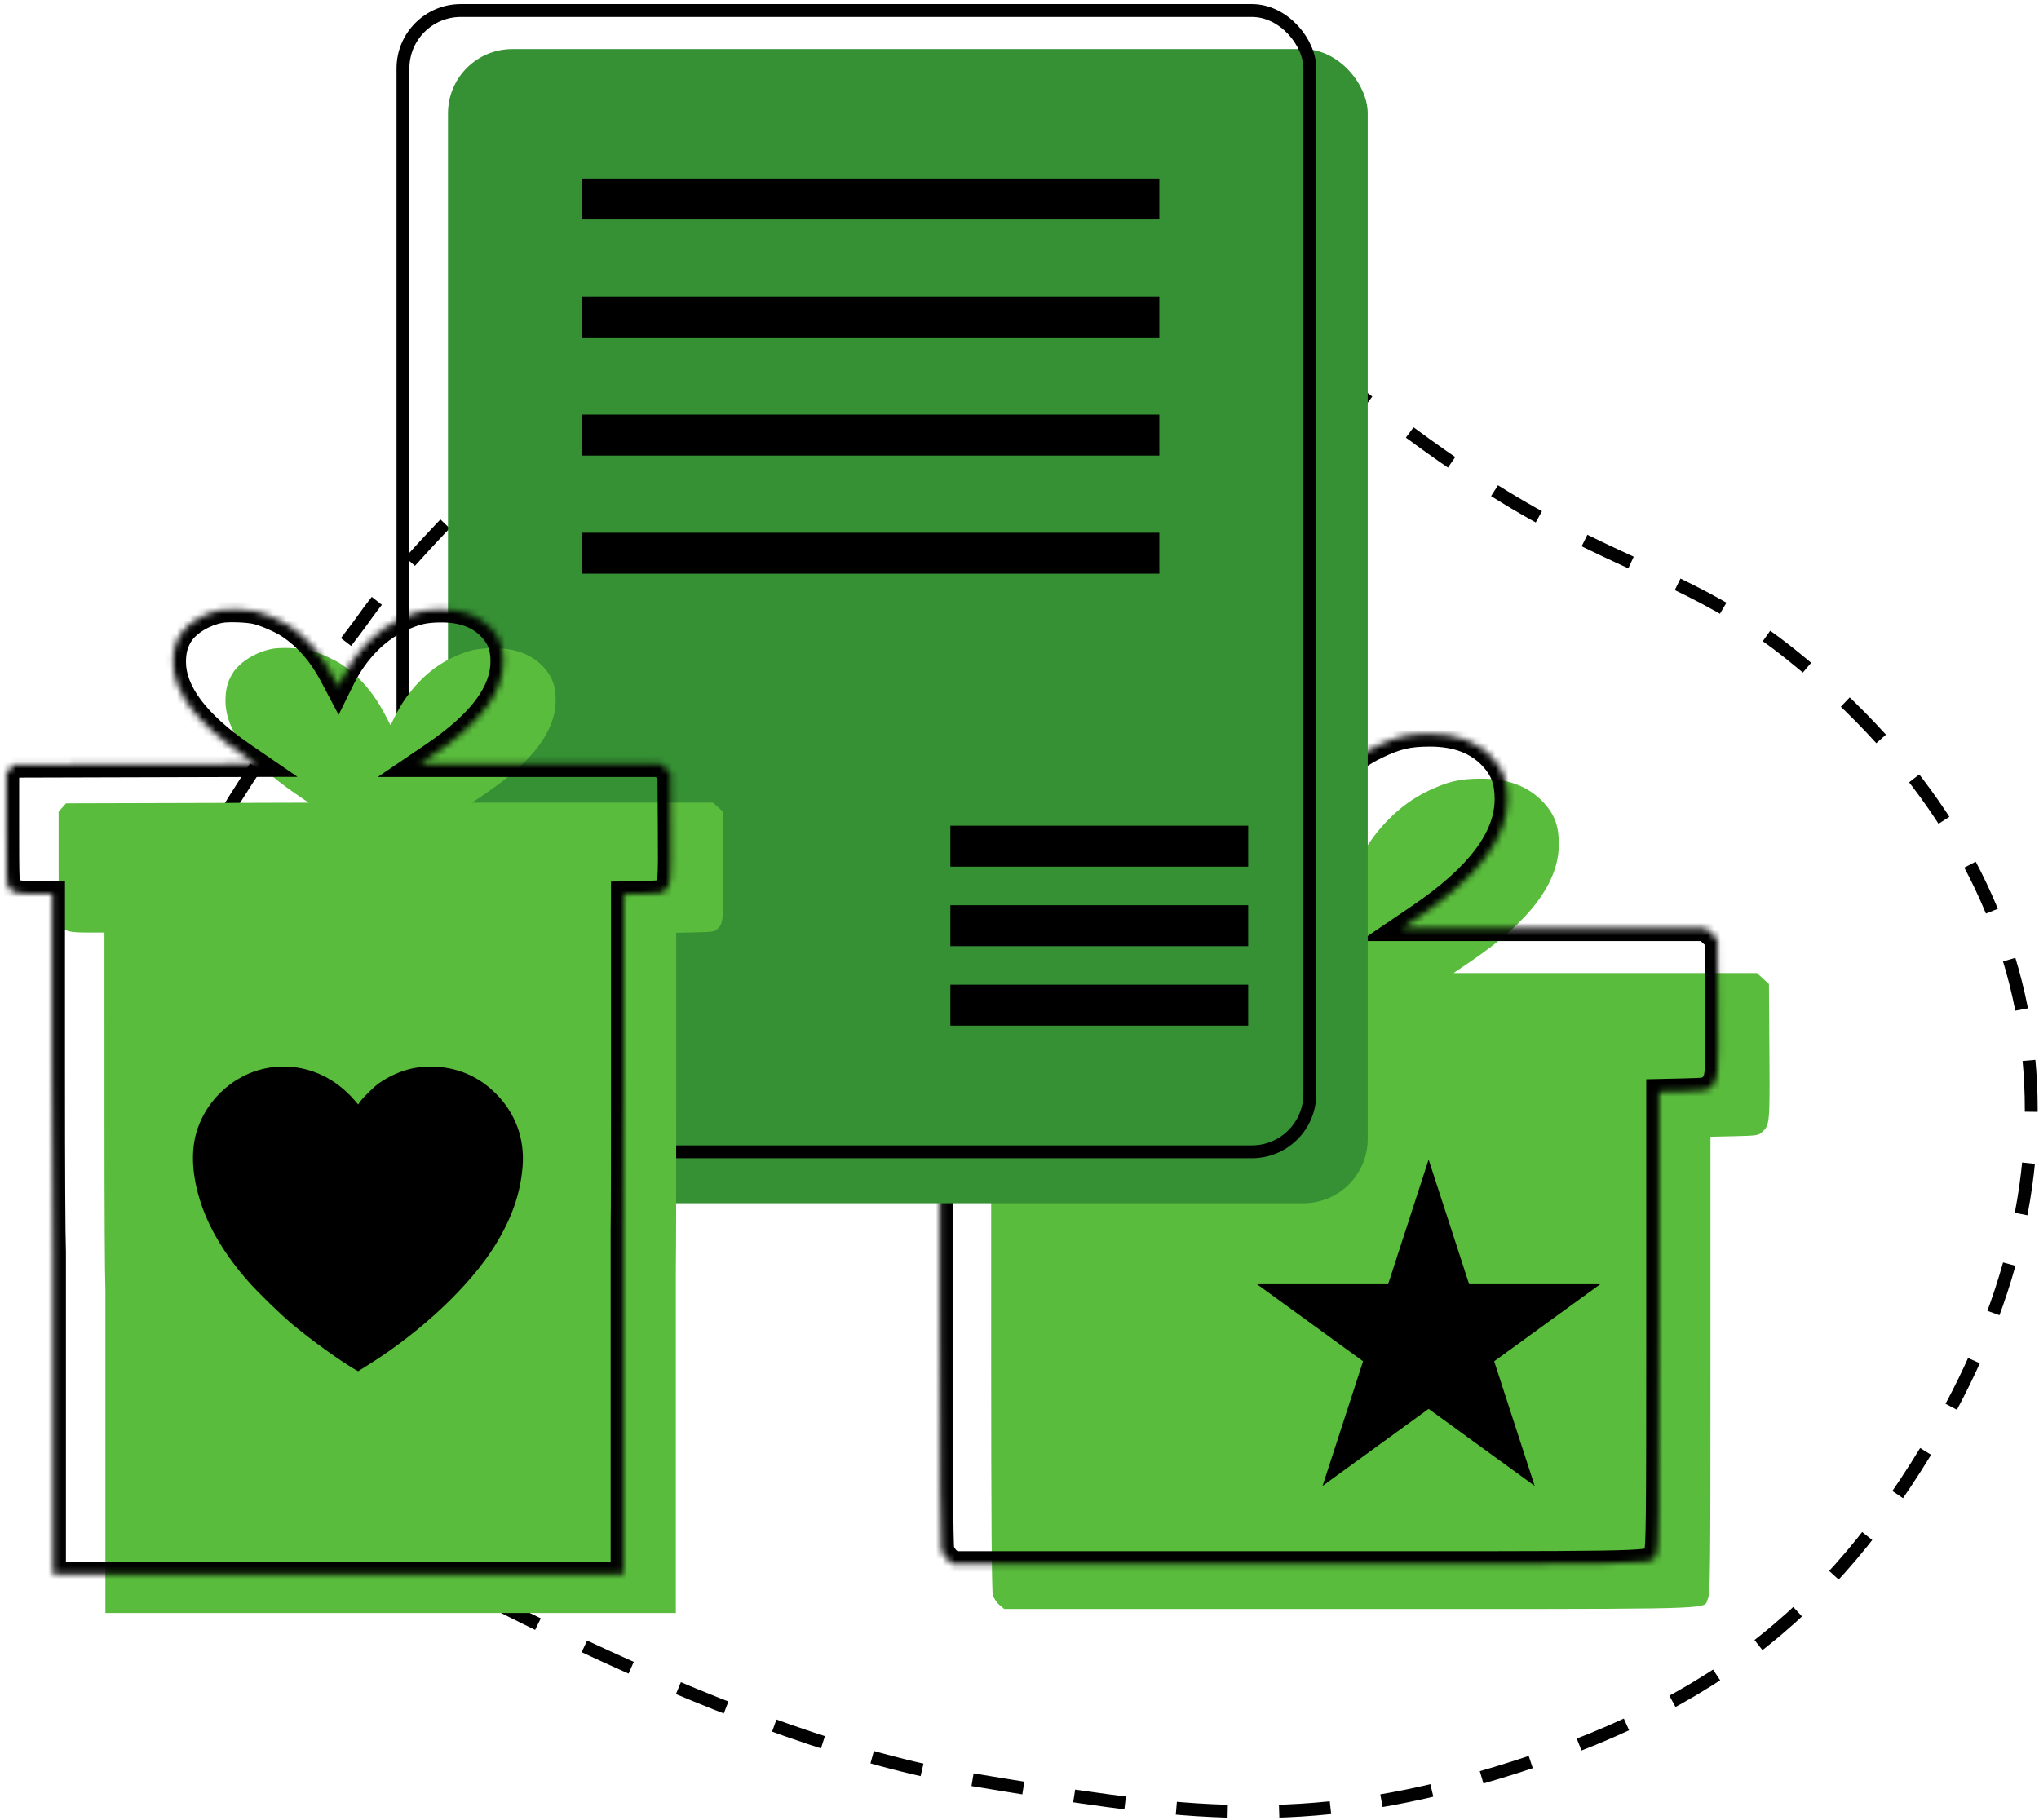
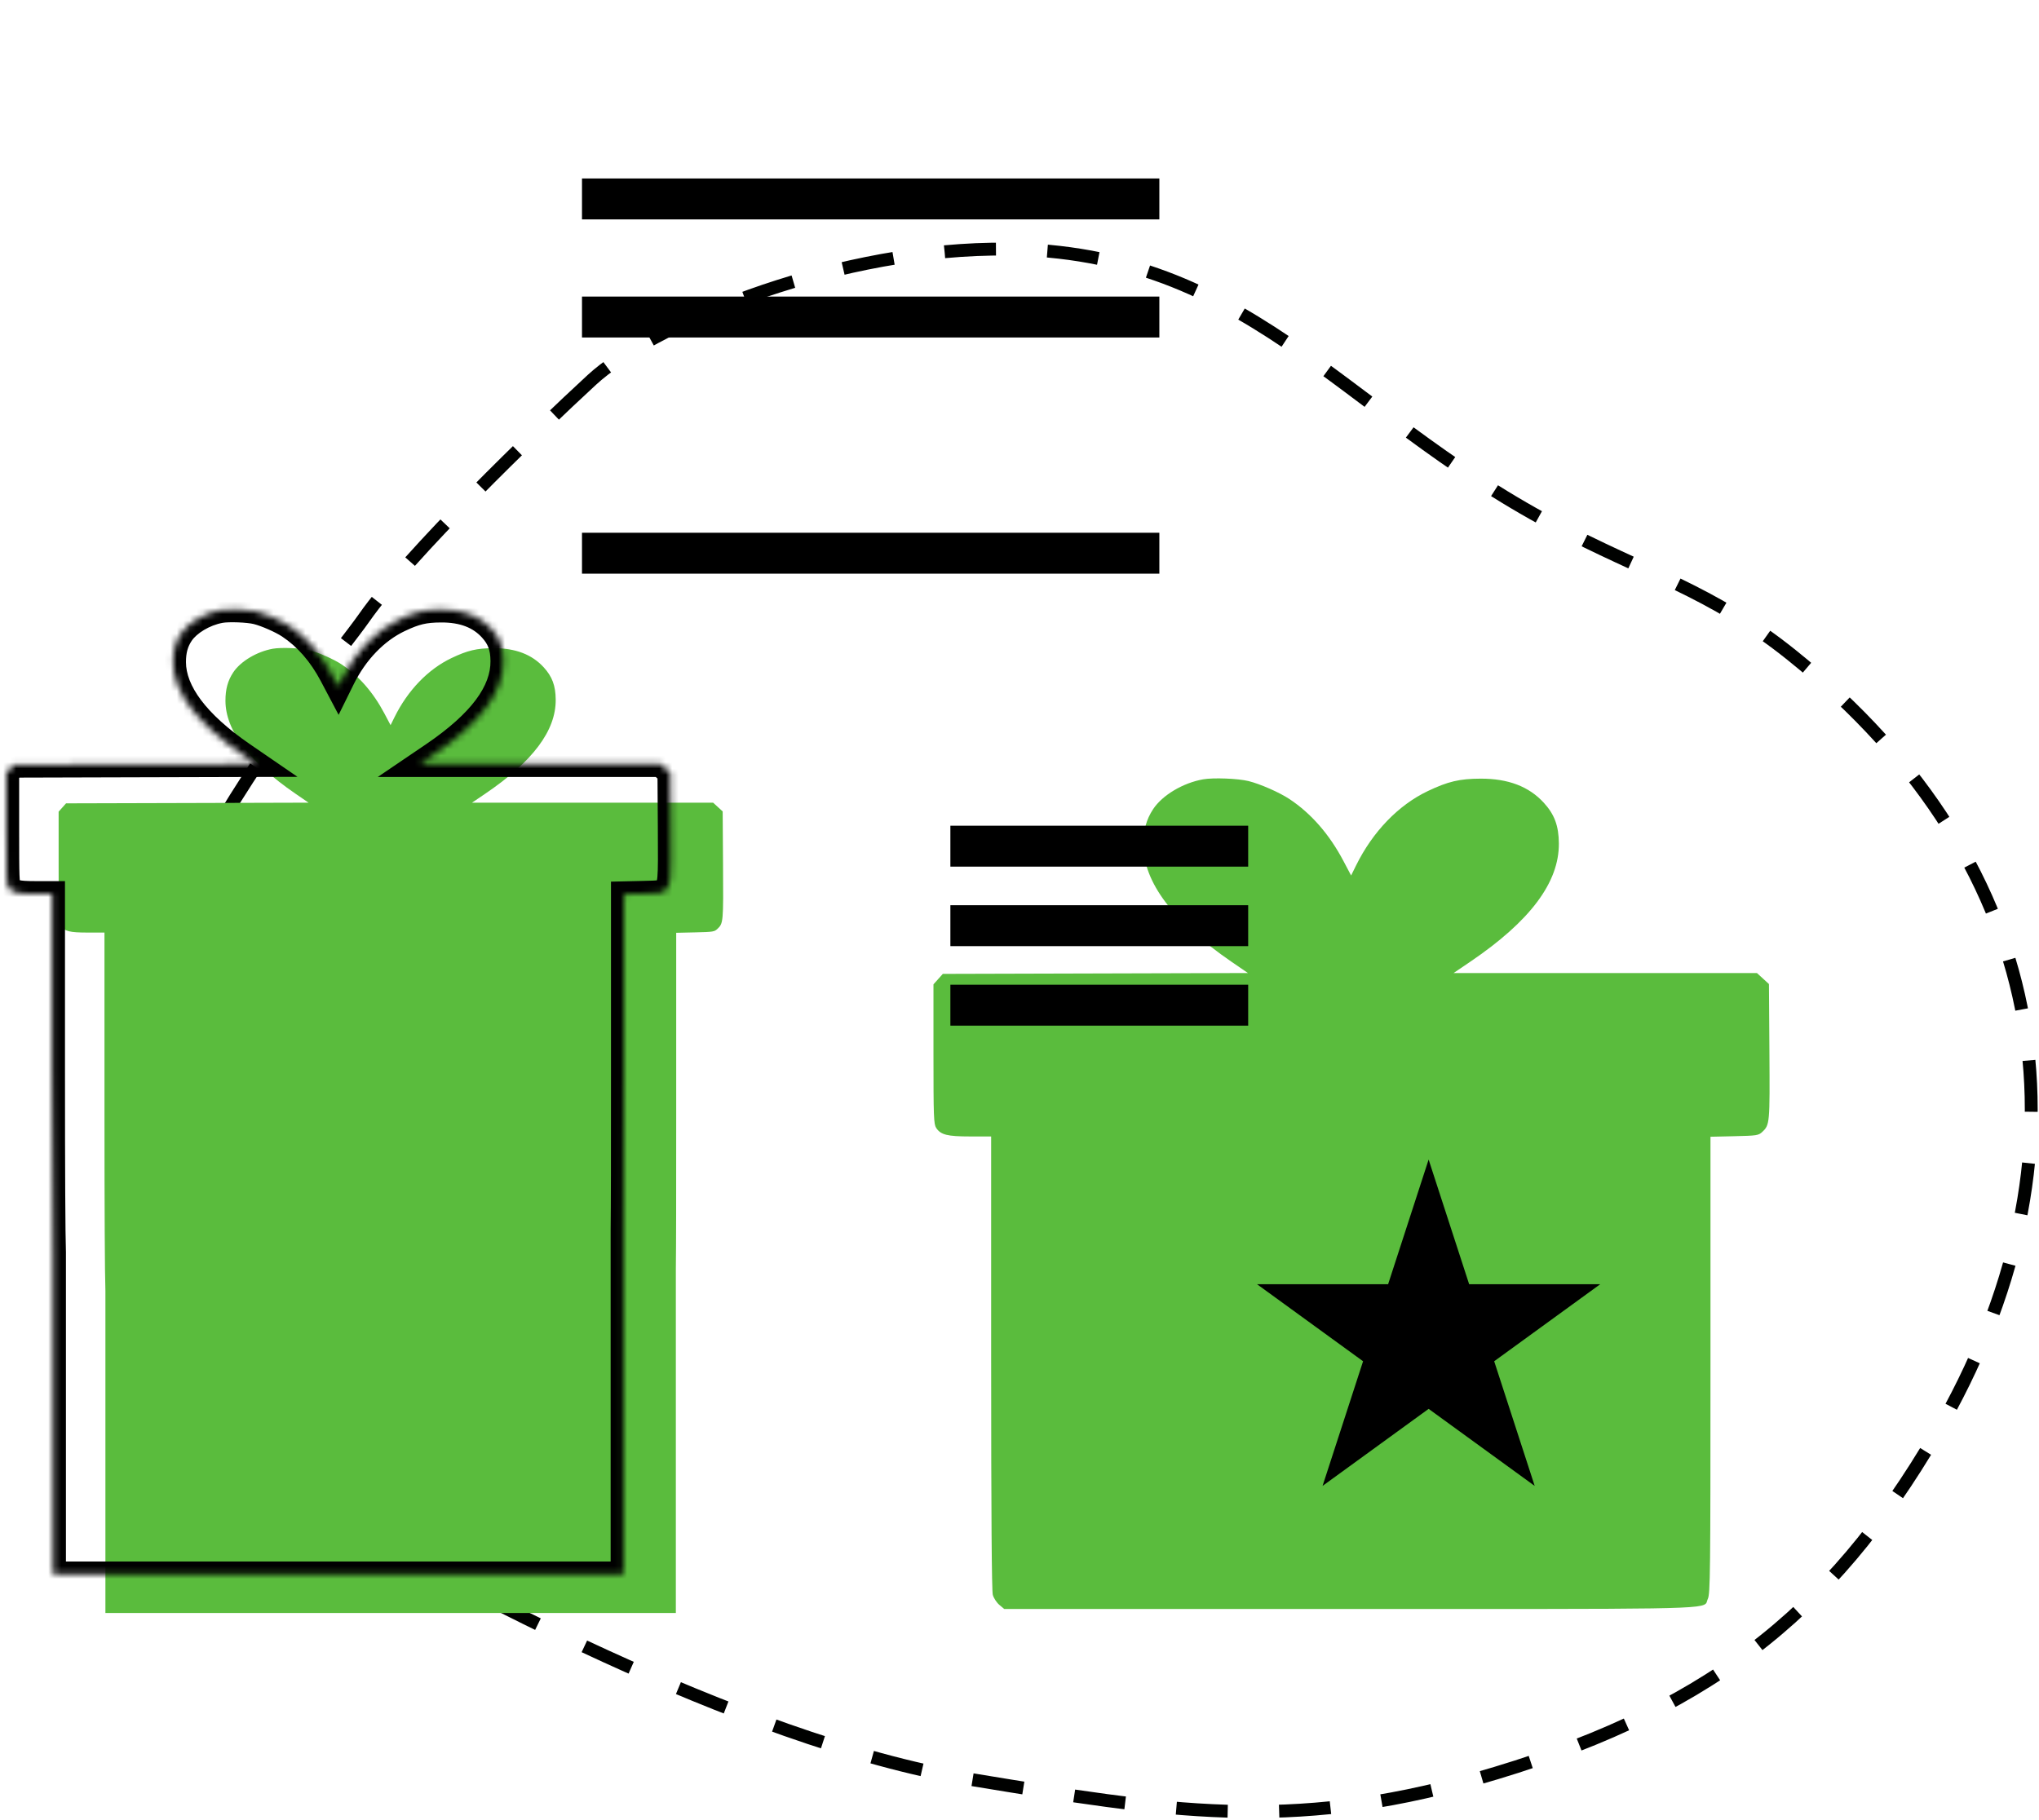
<svg xmlns="http://www.w3.org/2000/svg" width="317" height="283" viewBox="0 0 317 283" fill="none">
  <path d="M92.031 59.055C83.109 67.277 63.537 86.186 56.63 96.051C49.722 105.917 6.749 155.155 20.365 193.257C26.706 211 49.627 232.051 55.335 237.103C56.194 237.863 57.112 238.517 58.106 239.087C67.027 244.2 114.549 270.719 150.745 276.679L151.463 276.797C181.167 281.689 200.482 284.87 229.318 276.679C264.839 266.59 284.474 251.282 300.984 222.999C326.078 180.011 319.731 134.939 278.535 101.855C266.027 91.811 256.044 89.294 241.407 81.543C208.04 63.874 193.633 38.097 154.199 38.744C128.155 39.171 100.953 50.834 92.031 59.055Z" stroke="#000100" stroke-width="2" stroke-dasharray="8 8" />
  <path fill-rule="evenodd" clip-rule="evenodd" d="M179.279 125.82C180.713 123.654 183.896 121.754 187.032 121.191C188.615 120.906 192.466 121.054 194.113 121.462C195.92 121.909 198.923 123.229 200.468 124.255C203.842 126.494 206.672 129.738 208.851 133.864L210.055 136.143L210.828 134.578C213.42 129.327 217.408 125.191 221.977 123.016C225.131 121.514 226.91 121.096 230.183 121.084C234.471 121.069 237.701 122.301 240.017 124.835C241.675 126.649 242.331 128.42 242.354 131.143C242.406 137.211 237.902 143.228 228.57 149.558L225.976 151.318H249.566H273.155L274.086 152.171L275.016 153.023L275.087 163.557C275.161 174.708 275.142 174.922 273.98 176.014C273.395 176.565 273.14 176.604 269.642 176.684L265.925 176.769V212.264C265.925 244.6 265.889 247.835 265.518 248.617C265.413 248.837 265.398 249.026 265.324 249.19C264.823 250.299 261.647 250.2 209.915 250.2H156.122L155.363 249.561C154.946 249.21 154.49 248.509 154.349 248.005C154.181 247.398 154.094 235.134 154.093 211.905L154.092 176.724H150.846C147.27 176.724 146.252 176.468 145.549 175.397C145.166 174.811 145.125 173.702 145.125 163.909V153.07L145.852 152.256L146.579 151.443L170.296 151.377L194.014 151.311L191.426 149.534C182.41 143.346 177.767 137.177 177.757 131.375C177.753 129.114 178.216 127.425 179.279 125.82Z" fill="#5ABC3D" />
  <mask id="path-3-inside-1_527_1396" fill="white">
-     <path fill-rule="evenodd" clip-rule="evenodd" d="M171.294 118.835C172.729 116.669 175.912 114.769 179.047 114.206C180.63 113.922 184.481 114.069 186.129 114.477C187.936 114.924 190.938 116.244 192.484 117.27C195.857 119.509 198.687 122.753 200.867 126.879L202.071 129.159L202.844 127.593C205.436 122.342 209.423 118.206 213.993 116.031C217.146 114.53 218.925 114.111 222.199 114.099C226.487 114.084 229.717 115.316 232.033 117.85C233.691 119.664 234.347 121.435 234.37 124.158C234.422 130.226 229.918 136.243 220.586 142.574L217.992 144.333H241.582H265.171L266.102 145.186L267.032 146.038L267.102 156.572C267.177 167.723 267.157 167.937 265.996 169.029C265.41 169.58 265.155 169.619 261.657 169.699L257.941 169.784V205.279C257.941 237.615 257.905 240.85 257.534 241.632C257.429 241.852 257.413 242.041 257.34 242.205C256.839 243.314 253.663 243.215 201.931 243.215H148.138L147.379 242.576C146.962 242.225 146.505 241.525 146.365 241.02C146.197 240.413 146.109 228.149 146.109 204.92L146.107 169.739H142.861C139.286 169.739 138.267 169.483 137.565 168.412C137.181 167.826 137.141 166.717 137.141 156.924V146.085L137.867 145.271L138.594 144.458L162.312 144.392L186.03 144.326L183.441 142.549C174.426 136.361 169.783 130.192 169.772 124.391C169.768 122.129 170.231 120.44 171.294 118.835Z" />
-   </mask>
+     </mask>
  <path d="M179.047 114.206L178.694 112.237L178.694 112.237L179.047 114.206ZM171.294 118.835L169.627 117.731L169.627 117.731L171.294 118.835ZM186.129 114.477L185.648 116.418L185.648 116.418L186.129 114.477ZM192.484 117.27L191.378 118.936L191.378 118.936L192.484 117.27ZM200.867 126.879L199.098 127.813L199.098 127.813L200.867 126.879ZM202.071 129.159L200.302 130.093L202.131 133.554L203.864 130.044L202.071 129.159ZM202.844 127.593L204.637 128.478L204.637 128.478L202.844 127.593ZM213.993 116.031L214.852 117.837L214.852 117.837L213.993 116.031ZM222.199 114.099L222.192 112.099L222.192 112.099L222.199 114.099ZM232.033 117.85L233.509 116.5L233.509 116.5L232.033 117.85ZM234.37 124.158L232.37 124.175L232.37 124.175L234.37 124.158ZM220.586 142.574L221.709 144.229L221.709 144.229L220.586 142.574ZM217.992 144.333L216.869 142.678L211.481 146.333H217.992V144.333ZM265.171 144.333L266.522 142.858L265.949 142.333H265.171V144.333ZM266.102 145.186L267.453 143.711L267.452 143.711L266.102 145.186ZM267.032 146.038L269.032 146.025L269.026 145.153L268.383 144.564L267.032 146.038ZM267.102 156.572L265.102 156.586L265.102 156.586L267.102 156.572ZM265.996 169.029L267.366 170.486L267.366 170.486L265.996 169.029ZM261.657 169.699L261.703 171.699L261.703 171.699L261.657 169.699ZM257.941 169.784L257.895 167.785L255.941 167.829V169.784H257.941ZM257.534 241.632L255.727 240.774L255.727 240.774L257.534 241.632ZM257.34 242.205L259.162 243.028L259.162 243.028L257.34 242.205ZM148.138 243.215L146.85 244.745L147.408 245.215H148.138V243.215ZM147.379 242.576L146.091 244.106L146.091 244.107L147.379 242.576ZM146.365 241.02L144.438 241.555L144.438 241.555L146.365 241.02ZM146.109 204.92L148.109 204.92L148.109 204.92L146.109 204.92ZM146.107 169.739L148.107 169.739L148.107 167.739H146.107V169.739ZM137.565 168.412L135.892 169.507L135.892 169.508L137.565 168.412ZM137.141 146.085L135.649 144.752L135.141 145.321V146.085H137.141ZM137.867 145.271L139.359 146.604L139.359 146.604L137.867 145.271ZM138.594 144.458L138.589 142.458L137.697 142.46L137.103 143.125L138.594 144.458ZM162.312 144.392L162.317 146.392L162.312 144.392ZM186.03 144.326L186.035 146.326L192.451 146.308L187.161 142.677L186.03 144.326ZM183.441 142.549L182.309 144.198L182.309 144.198L183.441 142.549ZM169.772 124.391L167.772 124.394L167.772 124.394L169.772 124.391ZM178.694 112.237C175.151 112.873 171.429 115.01 169.627 117.731L172.962 119.939C174.029 118.328 176.673 116.664 179.401 116.174L178.694 112.237ZM186.61 112.536C185.582 112.281 184.041 112.137 182.64 112.083C181.247 112.03 179.709 112.055 178.694 112.237L179.401 116.174C179.969 116.072 181.148 116.029 182.487 116.08C183.82 116.131 185.029 116.265 185.648 116.418L186.61 112.536ZM193.59 115.604C191.853 114.45 188.638 113.038 186.61 112.536L185.648 116.418C187.233 116.811 190.024 118.037 191.378 118.936L193.59 115.604ZM202.635 125.945C200.324 121.569 197.282 118.054 193.59 115.604L191.378 118.936C194.433 120.964 197.051 123.937 199.098 127.813L202.635 125.945ZM203.839 128.224L202.635 125.945L199.098 127.813L200.302 130.093L203.839 128.224ZM201.051 126.707L200.277 128.273L203.864 130.044L204.637 128.478L201.051 126.707ZM213.133 114.225C208.096 116.623 203.808 121.12 201.05 126.707L204.637 128.478C207.063 123.564 210.751 119.789 214.852 117.837L213.133 114.225ZM222.192 112.099C220.469 112.105 219.042 112.218 217.593 112.56C216.15 112.899 214.772 113.445 213.133 114.225L214.852 117.837C216.367 117.116 217.456 116.701 218.509 116.453C219.556 116.207 220.655 116.105 222.206 116.099L222.192 112.099ZM233.509 116.5C230.721 113.451 226.893 112.082 222.192 112.099L222.206 116.099C226.081 116.085 228.712 117.181 230.556 119.199L233.509 116.5ZM236.37 124.141C236.357 122.623 236.167 121.256 235.69 119.968C235.209 118.67 234.475 117.558 233.509 116.5L230.556 119.199C231.248 119.955 231.671 120.636 231.939 121.358C232.21 122.09 232.36 122.97 232.37 124.175L236.37 124.141ZM221.709 144.229C231.138 137.833 236.431 131.287 236.37 124.141L232.37 124.175C232.413 129.166 228.698 134.654 219.463 140.918L221.709 144.229ZM219.115 145.988L221.709 144.229L219.463 140.918L216.869 142.678L219.115 145.988ZM241.582 142.333H217.992V146.333H241.582V142.333ZM265.171 142.333H241.582V146.333H265.171V142.333ZM267.452 143.711L266.522 142.858L263.82 145.808L264.751 146.66L267.452 143.711ZM268.383 144.564L267.453 143.711L264.75 146.66L265.681 147.513L268.383 144.564ZM269.102 156.559L269.032 146.025L265.032 146.051L265.102 156.586L269.102 156.559ZM267.366 170.486C267.668 170.202 268.139 169.762 268.478 169.043C268.794 168.374 268.928 167.615 269.005 166.75C269.156 165.044 269.139 162.07 269.102 156.559L265.102 156.586C265.14 162.225 265.15 164.934 265.02 166.396C264.957 167.114 264.873 167.311 264.86 167.337C264.859 167.34 264.859 167.339 264.862 167.335C264.863 167.332 264.862 167.336 264.852 167.348C264.822 167.382 264.772 167.435 264.626 167.572L267.366 170.486ZM261.703 171.699C263.385 171.66 264.488 171.631 265.224 171.517C265.636 171.454 266.058 171.348 266.474 171.135C266.891 170.922 267.181 170.66 267.366 170.486L264.626 167.572C264.518 167.674 264.557 167.623 264.651 167.575C264.746 167.526 264.776 167.539 264.613 167.564C264.201 167.628 263.427 167.658 261.611 167.7L261.703 171.699ZM257.986 171.784L261.703 171.699L261.611 167.7L257.895 167.785L257.986 171.784ZM259.941 205.279V169.784H255.941V205.279H259.941ZM259.34 242.489C259.624 241.891 259.698 241.156 259.75 240.29C259.809 239.317 259.848 237.784 259.876 235.31C259.932 230.348 259.941 221.441 259.941 205.279H255.941C255.941 221.453 255.932 230.331 255.876 235.266C255.849 237.741 255.81 239.184 255.757 240.048C255.699 241.019 255.628 240.982 255.727 240.774L259.34 242.489ZM259.162 243.028C259.229 242.881 259.272 242.751 259.299 242.661C259.324 242.581 259.348 242.491 259.354 242.469C259.374 242.396 259.367 242.433 259.34 242.489L255.727 240.774C255.596 241.05 255.529 241.293 255.497 241.409C255.485 241.45 255.485 241.451 255.478 241.476C255.474 241.491 255.473 241.495 255.473 241.494C255.474 241.492 255.488 241.447 255.517 241.382L259.162 243.028ZM201.931 245.215C227.782 245.215 241.535 245.24 248.878 245.125C252.523 245.069 254.692 244.977 255.993 244.815C256.626 244.736 257.23 244.622 257.74 244.398C258.374 244.12 258.873 243.669 259.162 243.028L255.517 241.382C255.681 241.018 255.972 240.806 256.133 240.735C256.172 240.718 256.041 240.778 255.498 240.846C254.447 240.977 252.494 241.069 248.816 241.126C241.513 241.24 227.812 241.215 201.931 241.215V245.215ZM148.138 245.215H201.931V241.215H148.138V245.215ZM146.091 244.107L146.85 244.745L149.426 241.685L148.667 241.046L146.091 244.107ZM144.438 241.555C144.581 242.07 144.841 242.562 145.092 242.947C145.345 243.336 145.687 243.766 146.091 244.106L148.667 241.046C148.67 241.049 148.643 241.025 148.593 240.967C148.546 240.911 148.494 240.841 148.444 240.764C148.393 240.686 148.352 240.613 148.323 240.553C148.292 240.488 148.287 240.465 148.292 240.484L144.438 241.555ZM144.109 204.92C144.109 216.536 144.131 225.415 144.174 231.468C144.196 234.493 144.222 236.819 144.254 238.43C144.27 239.234 144.288 239.871 144.307 240.331C144.317 240.56 144.328 240.761 144.34 240.923C144.347 241.005 144.365 241.294 144.438 241.555L148.292 240.484C148.344 240.67 148.342 240.792 148.329 240.616C148.321 240.521 148.313 240.373 148.304 240.163C148.286 239.746 148.269 239.144 148.254 238.35C148.222 236.765 148.195 234.459 148.174 231.439C148.131 225.401 148.109 216.533 148.109 204.92L144.109 204.92ZM144.107 169.739L144.109 204.92L148.109 204.92L148.107 169.739L144.107 169.739ZM142.861 171.739H146.107V167.739H142.861V171.739ZM135.892 169.508C136.175 169.939 136.538 170.36 137.041 170.711C137.537 171.057 138.081 171.275 138.65 171.417C139.711 171.683 141.095 171.739 142.861 171.739V167.739C141.053 167.739 140.139 167.667 139.622 167.537C139.401 167.482 139.335 167.434 139.331 167.431C139.327 167.428 139.321 167.424 139.311 167.413C139.299 167.4 139.275 167.372 139.238 167.315L135.892 169.508ZM135.141 156.924C135.141 161.804 135.15 164.574 135.21 166.195C135.264 167.651 135.342 168.669 135.892 169.507L139.238 167.316C139.404 167.569 139.27 167.74 139.208 166.047C139.151 164.518 139.141 161.838 139.141 156.924H135.141ZM135.141 146.085V156.924H139.141V146.085H135.141ZM136.376 143.939L135.649 144.752L138.632 147.417L139.359 146.604L136.376 143.939ZM137.103 143.125L136.376 143.939L139.359 146.604L140.086 145.79L137.103 143.125ZM162.306 142.392L138.589 142.458L138.6 146.458L162.317 146.392L162.306 142.392ZM186.024 142.326L162.306 142.392L162.317 146.392L186.035 146.326L186.024 142.326ZM182.309 144.198L184.898 145.975L187.161 142.677L184.573 140.9L182.309 144.198ZM167.772 124.394C167.785 131.26 173.207 137.95 182.309 144.198L184.573 140.9C175.645 134.772 171.781 129.125 171.772 124.387L167.772 124.394ZM169.627 117.731C168.31 119.718 167.768 121.809 167.772 124.394L171.772 124.387C171.769 122.449 172.152 121.162 172.962 119.939L169.627 117.731Z" fill="black" mask="url(#path-3-inside-1_527_1396)" />
-   <rect x="69.647" y="7.636" width="142.989" height="179.473" rx="10" fill="#369034" />
-   <rect x="62.647" y="1.636" width="140.989" height="177.473" rx="9" stroke="black" stroke-width="2" />
  <path fill-rule="evenodd" clip-rule="evenodd" d="M36.261 104.559C37.401 102.838 39.931 101.327 42.423 100.88C43.681 100.654 46.742 100.771 48.051 101.095C49.487 101.451 51.874 102.5 53.102 103.315C55.784 105.095 58.033 107.673 59.765 110.953L60.722 112.764L61.337 111.52C63.396 107.346 66.566 104.059 70.198 102.331C72.704 101.137 74.118 100.804 76.72 100.795C80.128 100.783 82.695 101.762 84.536 103.776C85.853 105.218 86.375 106.626 86.394 108.79C86.435 113.613 82.855 118.395 75.438 123.427L73.376 124.825H92.125H110.874L111.614 125.503L112.353 126.18L112.409 134.553C112.468 143.415 112.453 143.586 111.53 144.453C111.064 144.891 110.862 144.922 108.081 144.986L105.128 145.054V173.265C105.128 186.42 105.12 193.516 105.073 197.391V250.825H16.388V200.738C16.293 197.863 16.244 188.501 16.243 172.98L16.242 145.017H13.662C10.82 145.017 10.011 144.815 9.453 143.963C9.148 143.497 9.115 142.616 9.115 134.832V126.217L9.693 125.571L10.271 124.924L29.122 124.872L47.972 124.819L45.915 123.407C38.75 118.489 35.059 113.586 35.051 108.975C35.048 107.177 35.416 105.835 36.261 104.559Z" fill="#5ABC3D" />
  <mask id="path-8-inside-2_527_1396" fill="white">
    <path fill-rule="evenodd" clip-rule="evenodd" d="M28.122 98.559C29.262 96.838 31.792 95.328 34.284 94.88C35.542 94.654 38.603 94.772 39.913 95.096C41.349 95.451 43.735 96.5 44.964 97.316C47.645 99.095 49.894 101.674 51.626 104.953L52.583 106.765L53.198 105.52C55.258 101.347 58.427 98.06 62.059 96.331C64.566 95.138 65.979 94.805 68.581 94.795C71.989 94.783 74.556 95.763 76.397 97.776C77.715 99.218 78.237 100.626 78.255 102.791C78.296 107.613 74.716 112.396 67.299 117.427L65.238 118.826H83.987H102.736L103.475 119.503L104.215 120.181L104.27 128.553C104.33 137.416 104.314 137.586 103.391 138.454C102.926 138.892 102.723 138.923 99.943 138.987L96.989 139.054V167.266C96.989 180.367 96.981 187.458 96.935 191.344V244.824H8.25V194.756C8.154 191.901 8.105 182.533 8.104 166.98L8.103 139.018H5.523C2.682 139.018 1.872 138.815 1.314 137.963C1.009 137.498 0.977 136.617 0.977 128.833V120.218L1.554 119.571L2.132 118.925L20.983 118.872L39.834 118.82L37.776 117.408C30.611 112.489 26.921 107.586 26.912 102.975C26.909 101.178 27.277 99.835 28.122 98.559Z" />
  </mask>
  <path d="M34.284 94.88L33.931 92.912L33.931 92.912L34.284 94.88ZM28.122 98.559L29.79 99.664L29.79 99.664L28.122 98.559ZM39.913 95.096L39.432 97.037L39.432 97.037L39.913 95.096ZM44.964 97.316L43.858 98.982L43.858 98.982L44.964 97.316ZM51.626 104.953L49.858 105.887L49.858 105.887L51.626 104.953ZM52.583 106.765L50.815 107.699L52.644 111.16L54.377 107.65L52.583 106.765ZM53.198 105.52L54.991 106.405L54.991 106.405L53.198 105.52ZM62.059 96.331L62.919 98.137L62.919 98.137L62.059 96.331ZM68.581 94.795L68.574 92.795L68.574 92.795L68.581 94.795ZM76.397 97.776L77.874 96.427L77.874 96.427L76.397 97.776ZM78.255 102.791L76.255 102.808L76.255 102.808L78.255 102.791ZM67.299 117.427L68.422 119.082L68.422 119.082L67.299 117.427ZM65.238 118.826L64.115 117.17L58.727 120.826H65.238V118.826ZM102.736 118.826L104.087 117.351L103.513 116.826H102.736V118.826ZM103.475 119.503L104.827 118.029L104.826 118.028L103.475 119.503ZM104.215 120.181L106.215 120.167L106.209 119.295L105.566 118.706L104.215 120.181ZM104.27 128.553L102.271 128.566L102.271 128.567L104.27 128.553ZM103.391 138.454L104.761 139.911L104.761 139.911L103.391 138.454ZM99.943 138.987L99.989 140.986L99.989 140.986L99.943 138.987ZM96.989 139.054L96.943 137.055L94.989 137.099V139.054H96.989ZM96.935 191.344L94.935 191.32L94.935 191.332V191.344H96.935ZM96.935 244.824V246.824H98.935V244.824H96.935ZM8.25 244.824H6.25V246.824H8.25V244.824ZM8.25 194.756H10.25V194.723L10.249 194.689L8.25 194.756ZM8.104 166.98L10.104 166.98L10.104 166.98L8.104 166.98ZM8.103 139.018L10.103 139.018L10.103 137.018H8.103V139.018ZM1.314 137.963L-0.359 139.059L-0.359 139.059L1.314 137.963ZM0.977 120.218L-0.515 118.885L-1.023 119.454V120.218H0.977ZM1.554 119.571L3.046 120.904L3.046 120.904L1.554 119.571ZM2.132 118.925L2.126 116.925L1.235 116.927L0.64 117.592L2.132 118.925ZM20.983 118.872L20.977 116.872L20.983 118.872ZM39.834 118.82L39.839 120.82L46.256 120.802L40.965 117.171L39.834 118.82ZM37.776 117.408L36.645 119.057L36.645 119.057L37.776 117.408ZM26.912 102.975L24.912 102.979L24.912 102.979L26.912 102.975ZM33.931 92.912C31.031 93.432 27.963 95.179 26.455 97.455L29.79 99.664C30.562 98.497 32.553 97.223 34.638 96.849L33.931 92.912ZM40.393 93.154C39.535 92.942 38.276 92.826 37.156 92.783C36.043 92.74 34.783 92.759 33.931 92.912L34.638 96.849C35.044 96.776 35.944 96.74 37.003 96.78C38.054 96.82 38.981 96.925 39.432 97.037L40.393 93.154ZM46.07 95.649C44.65 94.706 42.051 93.565 40.393 93.154L39.432 97.037C40.646 97.338 42.821 98.294 43.858 98.982L46.07 95.649ZM53.395 104.019C51.531 100.489 49.069 97.64 46.07 95.649L43.858 98.982C46.221 100.55 48.258 102.858 49.858 105.887L53.395 104.019ZM54.352 105.831L53.395 104.019L49.858 105.887L50.815 107.699L54.352 105.831ZM51.404 104.635L50.79 105.879L54.377 107.65L54.991 106.405L51.404 104.635ZM61.199 94.525C57.1 96.477 53.63 100.125 51.404 104.635L54.991 106.405C56.885 102.569 59.755 99.643 62.919 98.137L61.199 94.525ZM68.574 92.795C67.188 92.8 66.019 92.891 64.826 93.172C63.639 93.452 62.515 93.899 61.199 94.525L62.919 98.137C64.109 97.57 64.945 97.254 65.743 97.066C66.534 96.88 67.373 96.8 68.588 96.795L68.574 92.795ZM77.874 96.427C75.561 93.897 72.395 92.782 68.574 92.795L68.588 96.795C71.583 96.785 73.552 97.628 74.921 99.126L77.874 96.427ZM80.255 102.774C80.244 101.535 80.089 100.398 79.689 99.318C79.285 98.227 78.67 97.298 77.874 96.427L74.921 99.126C75.442 99.696 75.747 100.192 75.938 100.707C76.132 101.232 76.247 101.882 76.255 102.808L80.255 102.774ZM68.422 119.082C75.936 113.985 80.305 108.674 80.255 102.773L76.255 102.808C76.287 106.553 73.497 110.806 66.177 115.772L68.422 119.082ZM66.36 120.481L68.422 119.082L66.177 115.772L64.115 117.17L66.36 120.481ZM83.987 116.826H65.238V120.826H83.987V116.826ZM102.736 116.826H83.987V120.826H102.736V116.826ZM104.826 118.028L104.087 117.351L101.385 120.3L102.124 120.978L104.826 118.028ZM105.566 118.706L104.827 118.029L102.124 120.977L102.863 121.655L105.566 118.706ZM106.27 128.54L106.215 120.167L102.215 120.194L102.271 128.566L106.27 128.54ZM104.761 139.911C105.004 139.683 105.43 139.288 105.736 138.64C106.017 138.042 106.129 137.382 106.191 136.678C106.314 135.297 106.3 132.907 106.27 128.54L102.271 128.567C102.301 133.062 102.308 135.188 102.207 136.325C102.158 136.88 102.096 136.979 102.117 136.934C102.162 136.839 102.24 136.791 102.021 136.997L104.761 139.911ZM99.989 140.986C101.312 140.956 102.222 140.933 102.84 140.837C103.193 140.783 103.576 140.689 103.958 140.493C104.342 140.297 104.607 140.056 104.761 139.911L102.021 136.997C101.943 137.07 102.008 136.998 102.136 136.933C102.263 136.868 102.333 136.868 102.23 136.884C102.113 136.902 101.901 136.922 101.499 136.94C101.107 136.958 100.595 136.971 99.897 136.987L99.989 140.986ZM97.035 141.054L99.989 140.986L99.897 136.987L96.943 137.055L97.035 141.054ZM98.989 167.266V139.054H94.989V167.266H98.989ZM98.935 191.368C98.982 187.467 98.989 180.361 98.989 167.266H94.989C94.989 180.373 94.981 187.449 94.935 191.32L98.935 191.368ZM94.935 191.344V244.824H98.935V191.344H94.935ZM96.935 242.824H8.25V246.824H96.935V242.824ZM10.25 244.824V194.756H6.25V244.824H10.25ZM6.104 166.98C6.105 182.514 6.154 191.926 6.251 194.823L10.249 194.689C10.155 191.877 10.105 182.552 10.104 166.98L6.104 166.98ZM6.103 139.018L6.104 166.98L10.104 166.98L10.103 139.018L6.103 139.018ZM5.523 141.018H8.103V137.018H5.523V141.018ZM-0.359 139.059C-0.112 139.436 0.211 139.812 0.662 140.127C1.107 140.438 1.588 140.628 2.076 140.75C2.975 140.975 4.123 141.018 5.523 141.018V137.018C4.082 137.018 3.404 136.959 3.048 136.87C2.909 136.835 2.905 136.815 2.953 136.848C3.006 136.885 3.019 136.916 2.987 136.867L-0.359 139.059ZM-1.023 128.833C-1.023 132.708 -1.016 134.919 -0.968 136.216C-0.926 137.349 -0.869 138.28 -0.359 139.059L2.987 136.867C3.192 137.181 3.08 137.438 3.03 136.069C2.985 134.863 2.977 132.742 2.977 128.833H-1.023ZM-1.023 120.218V128.833H2.977V120.218H-1.023ZM0.063 118.239L-0.515 118.885L2.468 121.55L3.046 120.904L0.063 118.239ZM0.64 117.592L0.063 118.239L3.046 120.904L3.623 120.257L0.64 117.592ZM20.977 116.872L2.126 116.925L2.137 120.925L20.988 120.872L20.977 116.872ZM39.828 116.82L20.977 116.872L20.988 120.872L39.839 120.82L39.828 116.82ZM36.645 119.057L38.702 120.469L40.965 117.171L38.908 115.759L36.645 119.057ZM24.912 102.979C24.923 108.654 29.392 114.078 36.645 119.057L38.908 115.759C31.83 110.9 28.919 106.519 28.912 102.971L24.912 102.979ZM26.455 97.455C25.356 99.113 24.909 100.857 24.912 102.979L28.912 102.972C28.91 101.498 29.198 100.557 29.79 99.664L26.455 97.455Z" fill="black" mask="url(#path-8-inside-2_527_1396)" />
  <rect x="90.481" y="46.117" width="89.762" height="6.364" fill="black" />
  <rect x="90.481" y="27.753" width="89.762" height="6.364" fill="black" />
-   <rect x="90.481" y="64.481" width="89.762" height="6.364" fill="black" />
  <rect x="90.481" y="82.845" width="89.762" height="6.364" fill="black" />
  <rect x="147.754" y="128.401" width="46.299" height="6.364" fill="black" />
  <rect x="147.754" y="140.765" width="46.299" height="6.364" fill="black" />
  <rect x="147.754" y="153.128" width="46.299" height="6.364" fill="black" />
-   <path fill-rule="evenodd" clip-rule="evenodd" d="M42.638 165.925C37.019 166.498 32.125 170.619 30.531 176.117C29.631 179.224 29.882 183.038 31.261 187.18C32.579 191.142 35.082 195.276 38.546 199.21C40.157 201.04 43.569 204.356 45.508 205.977C48.356 208.358 52.834 211.588 55.113 212.906L55.675 213.231L57.404 212.144C65.566 207.013 73.125 199.873 76.96 193.673C79.538 189.505 80.88 185.69 81.24 181.501C81.615 177.146 80.169 173.15 77.104 170.072C74.668 167.627 71.755 166.244 68.358 165.922C67.042 165.798 65.154 165.901 64.014 166.161C62.248 166.562 60.4 167.393 58.886 168.466C58.113 169.013 56.305 170.805 55.914 171.41L55.689 171.758L55.124 171.101C51.87 167.316 47.352 165.444 42.638 165.925Z" fill="black" />
  <path d="M222.106 180.315L228.405 199.7L248.787 199.7L232.298 211.68L238.596 231.065L222.106 219.084L205.617 231.065L211.915 211.68L195.426 199.7L215.808 199.7L222.106 180.315Z" fill="black" />
</svg>